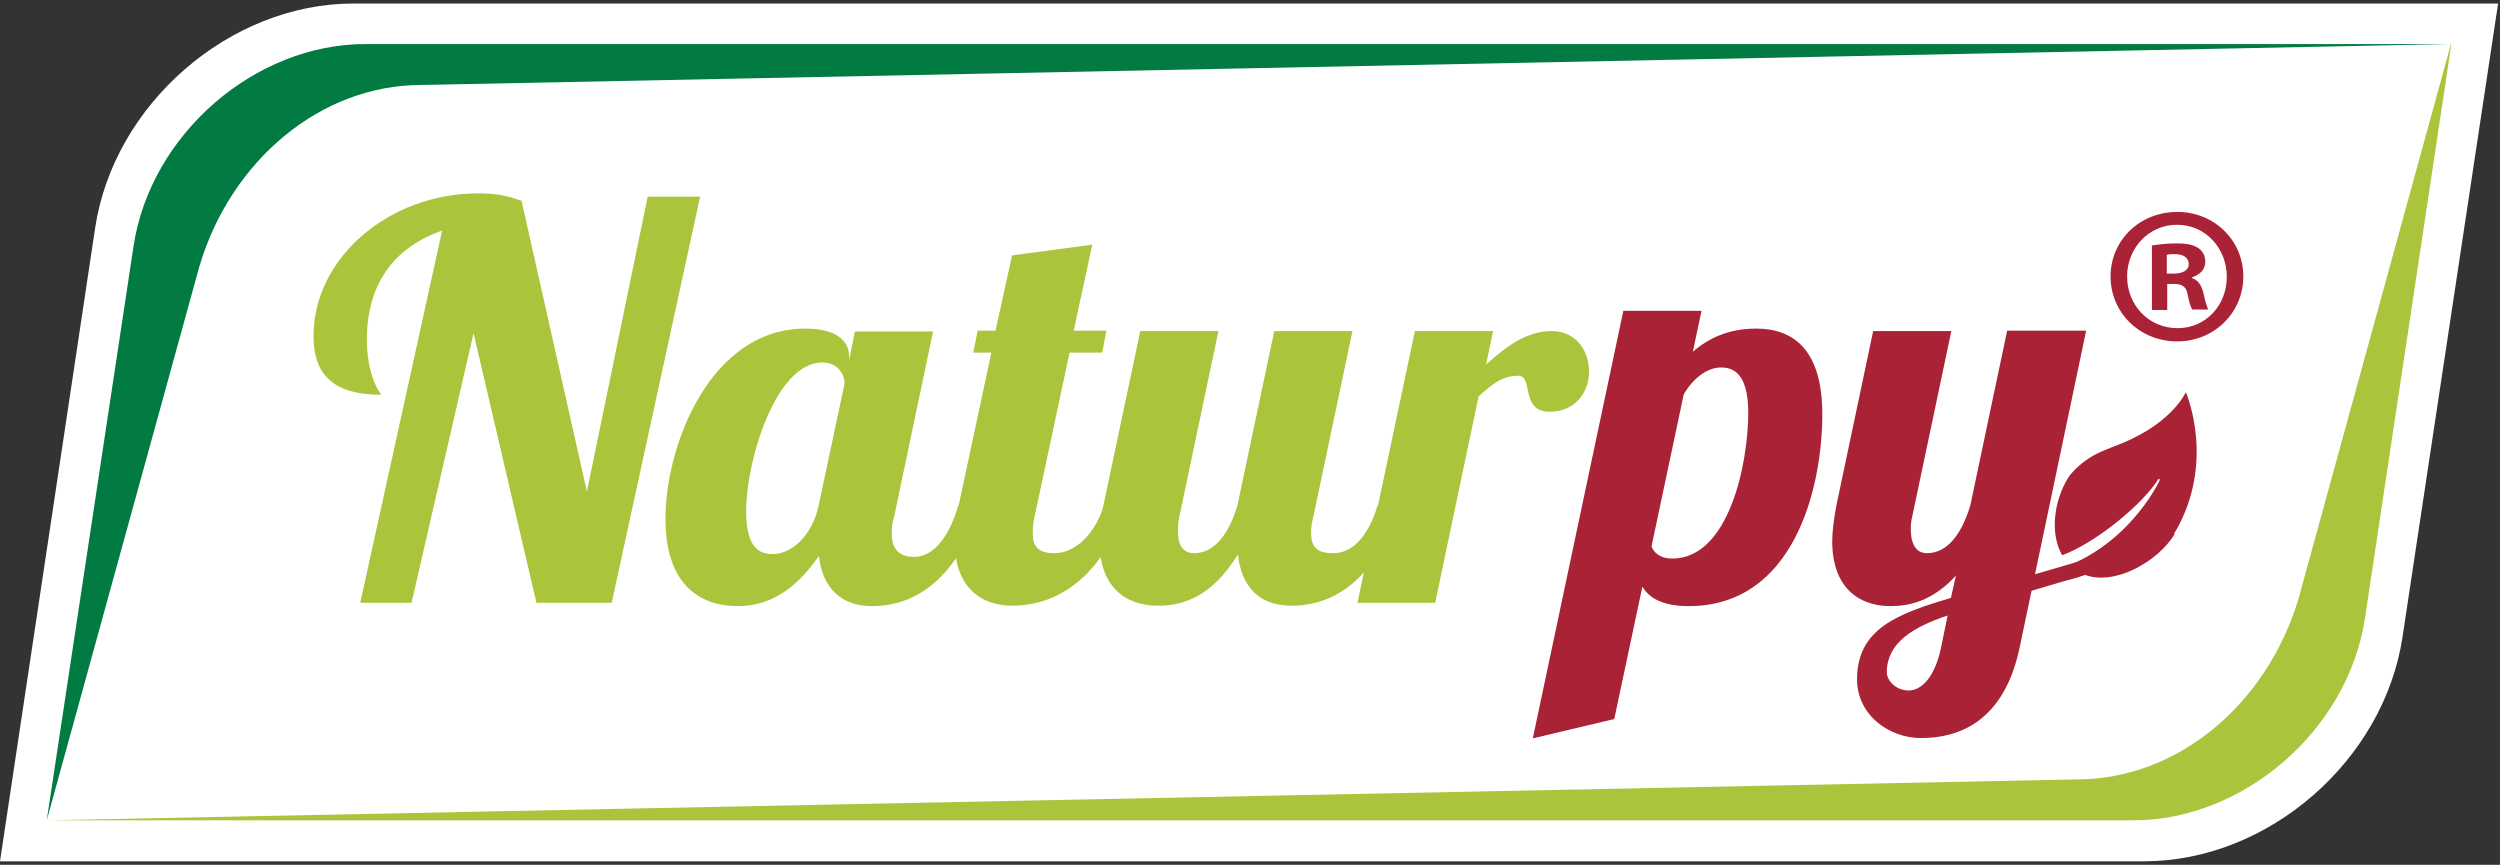
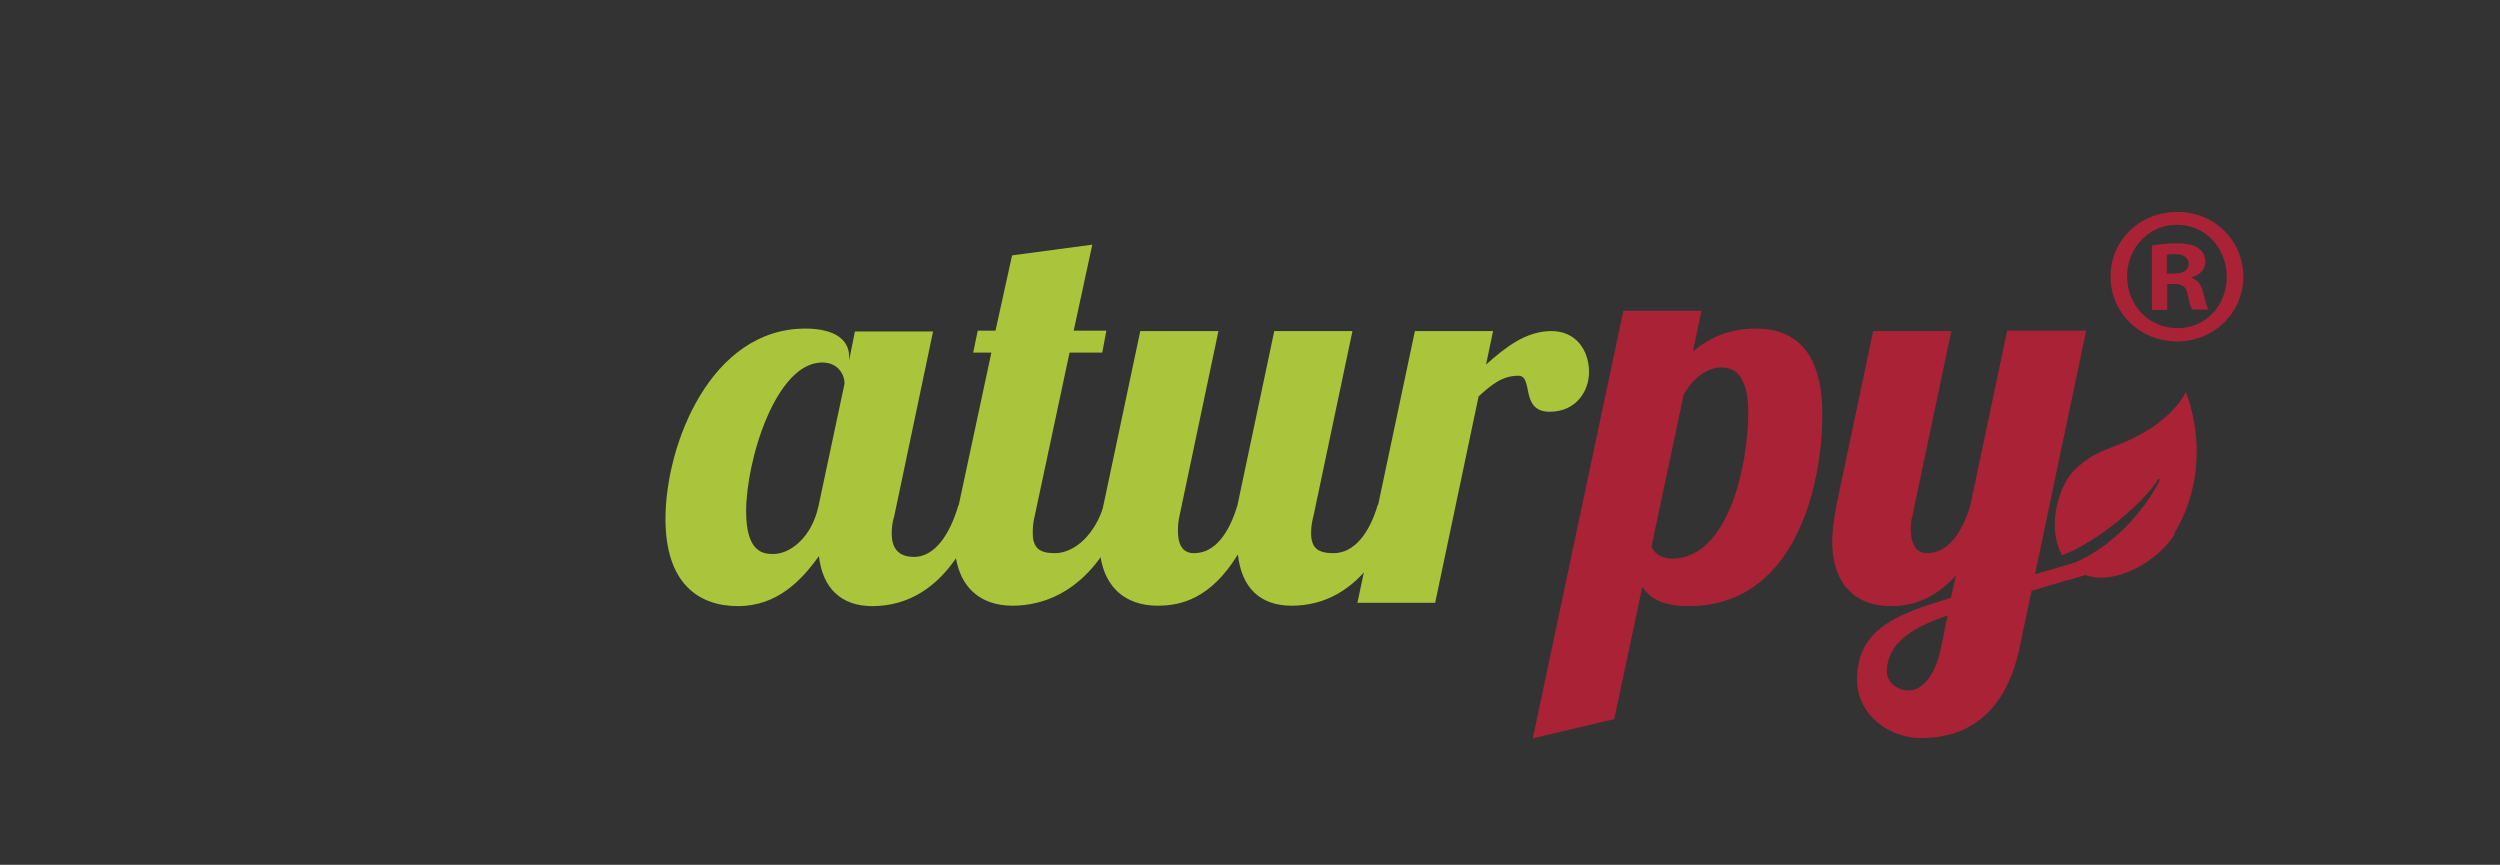
<svg xmlns="http://www.w3.org/2000/svg" width="159" height="55" viewBox="0 0 159 55" fill="none">
  <rect x="0" y="0" width="159" height="55" fill="#333333" stroke="none" />
-   <path fill-rule="evenodd" clip-rule="evenodd" d="M6.05 14.507C7.234 6.615 14.599 0.223 22.49 0.223H158.879L152.803 40.495C151.619 48.387 144.254 54.779 136.363 54.779H0L6.05 14.507Z" fill="white" />
-   <path d="M2.972 52.175L8.496 15.637C9.575 8.562 16.177 2.801 23.253 2.801H155.907L26.778 5.405C20.412 5.405 14.678 10.193 12.678 16.953L2.972 52.175Z" fill="#017B42" />
-   <path d="M155.907 2.801L150.409 39.338C149.331 46.414 142.728 52.175 135.652 52.175H2.972L132.101 49.57C138.493 49.57 144.201 44.783 146.2 38.023L155.88 2.801" fill="#AAC53B" />
  <path d="M124.105 38.075L132.838 35.524V36.497L123.868 39.154L124.105 38.075Z" fill="#AA2236" />
-   <path d="M44.534 12.481L38.904 38.339H34.117L30.119 21.188L26.173 38.339H22.911L28.12 14.664C24.937 15.769 23.332 18.215 23.332 21.582C23.332 23.055 23.674 24.344 24.253 25.107C21.307 25.107 19.939 23.924 19.939 21.372C19.939 16.453 24.674 12.297 30.434 12.297C31.513 12.297 32.197 12.428 33.17 12.77L37.326 31.262L41.193 12.507H44.56L44.534 12.481Z" fill="#AAC53B" />
  <path d="M62.421 32.157C60.501 37.786 57.318 38.549 55.477 38.549C53.53 38.549 52.32 37.444 52.083 35.366C50.978 36.918 49.426 38.549 46.928 38.549C44.429 38.549 42.324 37.102 42.324 32.998C42.324 28.29 45.191 20.898 51.215 20.898C53.162 20.898 54.003 21.661 54.003 22.661V22.924L54.372 21.083H59.343L56.871 32.841C56.739 33.235 56.713 33.603 56.713 33.946C56.713 34.945 57.213 35.419 58.133 35.419C59.475 35.419 60.422 33.946 60.948 32.157H62.395H62.421ZM53.714 24.371C53.714 23.95 53.398 23.055 52.294 23.055C49.347 23.055 47.454 29.263 47.454 32.525C47.454 35.156 48.558 35.234 49.19 35.234C50.216 35.234 51.61 34.235 52.057 32.183L53.714 24.397V24.371Z" fill="#AAC53B" />
  <path d="M71.654 32.131C69.707 37.76 66.209 38.523 64.394 38.523C62.316 38.523 60.711 37.286 60.711 34.393C60.711 33.761 60.816 32.999 60.974 32.131L63.052 22.424H61.895L62.184 21.03H63.315L64.367 16.243L69.47 15.559L68.287 21.03H70.365L70.102 22.424H68.024L65.814 32.788C65.709 33.183 65.683 33.551 65.683 33.893C65.683 34.866 66.13 35.182 67.077 35.182C68.418 35.182 69.681 33.893 70.207 32.131H71.654Z" fill="#AAC53B" />
  <path d="M89.094 32.13C87.173 37.76 83.99 38.523 82.149 38.523C80.176 38.523 78.966 37.418 78.73 35.261C76.993 38.102 75.073 38.523 73.626 38.523C71.548 38.523 69.918 37.286 69.918 34.393C69.918 33.761 70.023 32.998 70.18 32.13L72.522 21.056H77.493L75.021 32.788C74.942 33.13 74.915 33.446 74.915 33.761C74.915 34.55 75.152 35.182 75.941 35.182C77.283 35.182 78.177 33.893 78.703 32.13L81.044 21.056H86.016L83.543 32.788C83.438 33.183 83.385 33.551 83.385 33.893C83.385 34.866 83.833 35.182 84.806 35.182C86.147 35.182 87.094 33.893 87.62 32.13H89.067H89.094Z" fill="#AAC53B" />
  <path d="M86.332 38.338L89.988 21.056H94.959L94.512 23.187C95.722 22.108 97.037 21.056 98.668 21.056C100.247 21.056 101.062 22.293 101.062 23.66C101.062 24.87 100.247 26.186 98.563 26.186C96.643 26.186 97.564 23.897 96.564 23.897C95.564 23.897 94.907 24.423 94.039 25.212L91.277 38.338H86.305H86.332Z" fill="#AAC53B" />
  <path d="M97.485 46.966L103.245 19.767H108.217L107.665 22.372C108.664 21.503 109.953 20.898 111.689 20.898C114.057 20.898 115.898 22.24 115.898 26.343C115.898 31.026 114.109 38.549 107.402 38.549C105.639 38.549 104.85 37.97 104.456 37.312L102.667 45.73L97.459 46.966H97.485ZM105.034 34.735C105.166 35.129 105.56 35.524 106.349 35.524C109.979 35.524 111.189 29.447 111.189 26.238C111.189 23.581 110.085 23.371 109.453 23.371C108.664 23.371 107.744 23.95 107.086 25.081L105.034 34.761V34.735Z" fill="#AA2236" />
  <path d="M124.447 36.55C122.948 38.233 121.422 38.549 120.238 38.549C118.16 38.549 116.529 37.312 116.529 34.419C116.529 33.788 116.635 33.025 116.792 32.157L119.133 21.056H124.105L121.632 32.788C121.553 33.077 121.527 33.34 121.527 33.656C121.527 34.445 121.764 35.182 122.553 35.182C123.895 35.182 124.789 33.893 125.315 32.13L127.656 21.03H132.68L128.472 41.074C127.472 46.019 124.447 46.94 122.185 46.94C120.133 46.94 118.108 45.467 118.108 43.205C118.108 39.943 120.764 39.022 124.079 38.023L124.421 36.497L124.447 36.55ZM123.842 39.154C121.659 39.89 120.001 40.89 120.001 42.758C120.001 43.283 120.58 43.915 121.396 43.915C122.08 43.915 123 43.283 123.447 41.206L123.868 39.154H123.842Z" fill="#AA2236" />
  <path d="M138.257 33.972C140.993 29.448 139.02 24.949 139.02 24.949C138.599 25.765 137.757 26.633 136.626 27.343C135.284 28.159 134.416 28.369 133.548 28.764C132.549 29.211 131.76 30 131.497 30.447C130.629 31.894 130.365 33.946 131.155 35.313C133.364 34.498 136.363 31.973 137.284 30.447L137.363 30.5C137.547 30.21 134.969 36.024 128.84 36.629V36.708C130.024 37.155 131.418 37.05 132.575 36.55C134.469 37.286 137.231 35.734 138.309 33.972" fill="#AA2236" />
  <path d="M138.493 13.48C140.834 13.48 142.676 15.296 142.676 17.584C142.676 19.872 140.834 21.714 138.467 21.714C136.1 21.714 134.232 19.899 134.232 17.584C134.232 15.269 136.1 13.48 138.467 13.48H138.493ZM138.441 14.296C136.678 14.296 135.284 15.769 135.284 17.584C135.284 19.399 136.652 20.872 138.493 20.872C140.282 20.872 141.624 19.425 141.624 17.61C141.624 15.795 140.282 14.296 138.467 14.296H138.441ZM137.809 19.715H136.862V15.611C137.231 15.559 137.757 15.48 138.441 15.48C139.23 15.48 139.572 15.611 139.835 15.795C140.098 15.979 140.256 16.269 140.256 16.663C140.256 17.163 139.887 17.479 139.414 17.637V17.689C139.808 17.821 140.019 18.136 140.15 18.689C140.282 19.32 140.387 19.531 140.44 19.688H139.44C139.309 19.531 139.23 19.189 139.125 18.689C139.046 18.268 138.809 18.058 138.283 18.058H137.836V19.688L137.809 19.715ZM137.809 17.4H138.257C138.783 17.4 139.203 17.216 139.203 16.795C139.203 16.427 138.914 16.164 138.335 16.164C138.072 16.164 137.915 16.164 137.809 16.216V17.4Z" fill="#AA2236" />
</svg>